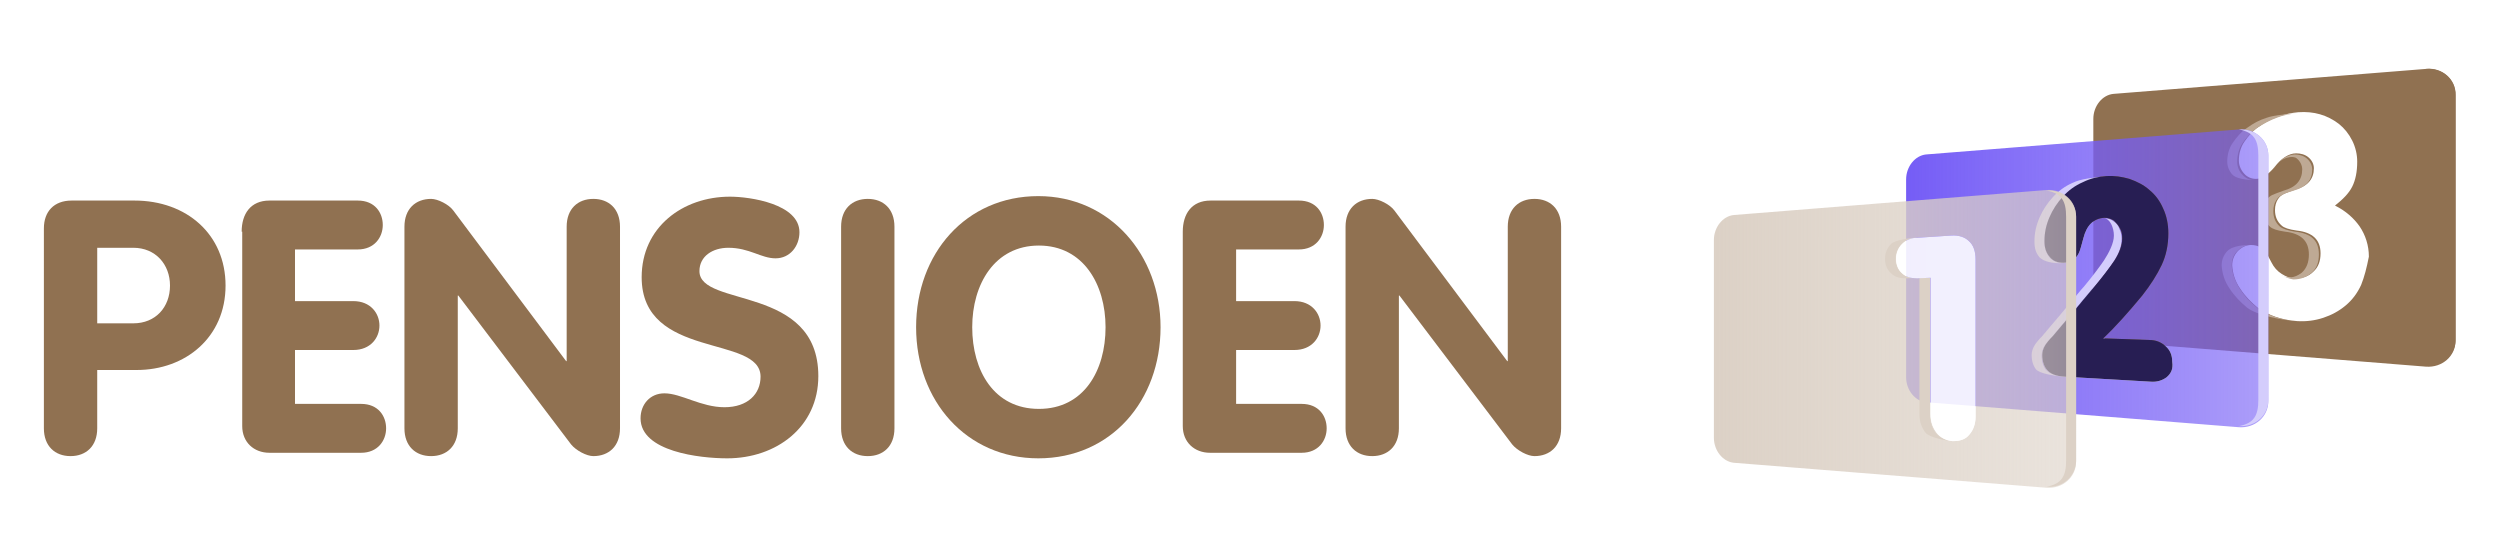
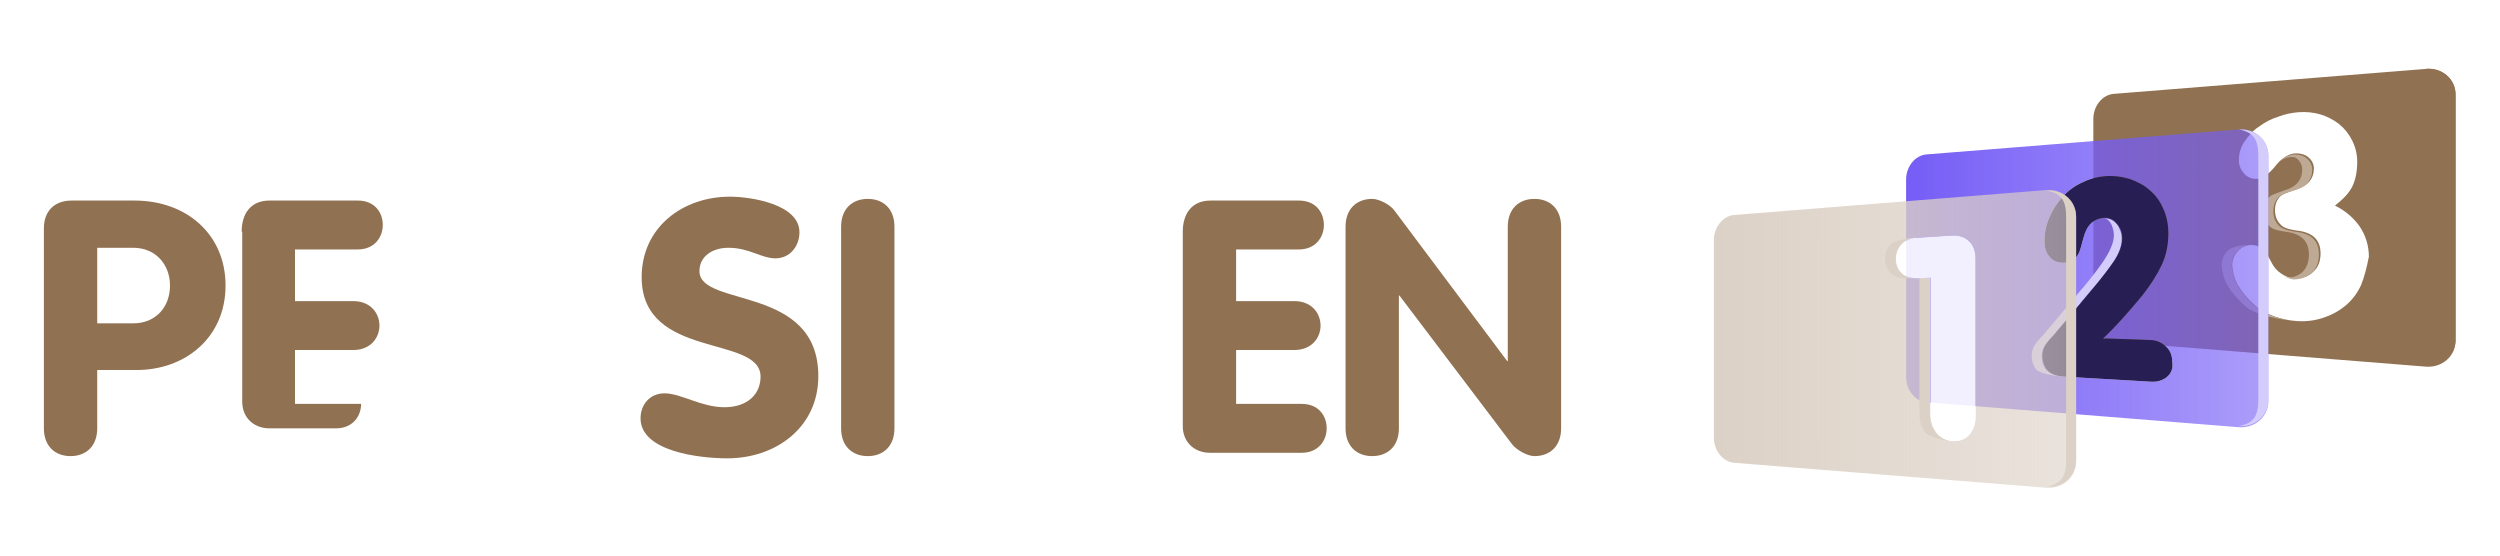
<svg xmlns="http://www.w3.org/2000/svg" version="1.1" id="Laag_1" x="0px" y="0px" viewBox="0 0 450 100" style="enable-background:new 0 0 450 100;" xml:space="preserve">
  <style type="text/css">
	.st0{fill:#FFFFFF;}
	.st1{fill:#907151;}
	.st2{fill:#DBD1C6;}
	.st3{fill:#907151;stroke:#FFFFFF;stroke-width:3.482;stroke-linecap:round;stroke-miterlimit:10;}
	.st4{fill:#907151;stroke:#FFFFFF;stroke-width:4.445;stroke-linecap:round;stroke-miterlimit:10;}
	.st5{clip-path:url(#SVGID_00000013190061173201305690000003364833660485305493_);}
	.st6{fill:#D24724;}
	.st7{fill:#FFFFFF;stroke:#907151;stroke-width:14;stroke-linecap:round;stroke-linejoin:round;stroke-miterlimit:10;}
	.st8{fill:none;stroke:#907151;stroke-width:14;stroke-linecap:round;stroke-linejoin:round;stroke-miterlimit:10;}
	.st9{fill:none;stroke:#907151;stroke-width:8;stroke-linecap:round;stroke-linejoin:round;stroke-miterlimit:10;}
	.st10{fill:#2F251A;}
	.st11{fill:none;stroke:#907151;stroke-width:8;stroke-linejoin:round;}
	.st12{fill:none;stroke:#907151;stroke-width:8;stroke-linejoin:round;stroke-dasharray:12.133,3.033;}
	.st13{fill:none;stroke:#907151;stroke-width:8;stroke-linejoin:round;stroke-dasharray:18.645,4.661;}
	.st14{fill:none;stroke:#907151;stroke-width:8;stroke-linejoin:round;stroke-dasharray:17.443,4.361;}
	.st15{fill:none;stroke:#907151;stroke-width:8;stroke-linejoin:round;stroke-dasharray:18.874,4.718;}
	.st16{fill:none;stroke:#907151;stroke-width:8;stroke-linejoin:round;stroke-dasharray:18.407,4.602;}
	.st17{fill:none;stroke:#907151;stroke-width:8;stroke-linejoin:round;stroke-dasharray:17.454,4.363;}
	.st18{fill:none;stroke:#907151;stroke-width:8;stroke-linejoin:round;stroke-dasharray:15.519,3.88;}
	.st19{fill:none;stroke:#907151;stroke-width:8;stroke-linejoin:round;stroke-dasharray:22.445,5.611;}
	.st20{fill:none;stroke:#907151;stroke-width:8;stroke-linejoin:round;stroke-dasharray:21.182,5.295;}
	.st21{fill:#FFFFFF;stroke:#907151;stroke-width:8;stroke-linecap:round;stroke-linejoin:round;stroke-miterlimit:10;}
	.st22{clip-path:url(#SVGID_00000096049903099869274000000003489060488694540457_);}
	.st23{fill:none;stroke:#218780;stroke-width:12;stroke-miterlimit:10;}
	.st24{fill:#907151;stroke:#FFFFFF;stroke-width:7.73;stroke-linecap:round;stroke-miterlimit:10;}
	.st25{fill:none;}
	.st26{filter:url(#Adobe_OpacityMaskFilter);}
	.st27{filter:url(#Adobe_OpacityMaskFilter_00000070829114101947912140000005204172945518498187_);}
	
		.st28{mask:url(#SVGID_00000152960736121907548010000005760174029845704076_);fill:url(#SVGID_00000150098975636195034620000006859566490057056162_);}
	.st29{fill:#DCD1C6;}
	.st30{fill:#BEA994;}
	.st31{filter:url(#Adobe_OpacityMaskFilter_00000165230850878406875970000012815636119755754656_);}
	.st32{filter:url(#Adobe_OpacityMaskFilter_00000142885749604865345930000011563237197294798762_);}
	
		.st33{mask:url(#SVGID_00000034798744067315881770000011134046822182522044_);fill:url(#SVGID_00000107556579470743267580000015297278298735247805_);}
	.st34{filter:url(#Adobe_OpacityMaskFilter_00000178162936319301204790000006597206529358014592_);}
	.st35{filter:url(#Adobe_OpacityMaskFilter_00000111912144251922740780000004399266389250395790_);}
	
		.st36{mask:url(#SVGID_00000103265181565897078200000003003007008344976561_);fill:url(#SVGID_00000085237693082015501060000015176662524947487890_);}
	.st37{opacity:0.9;}
	.st38{filter:url(#Adobe_OpacityMaskFilter_00000008147770153731961110000012850046645084771515_);}
	.st39{filter:url(#Adobe_OpacityMaskFilter_00000019636695685336018640000017739706431308388528_);}
	
		.st40{mask:url(#SVGID_00000076604257095714419140000006652389195270248603_);fill:url(#SVGID_00000076576615780567977370000011151674880401609910_);}
	.st41{fill:#755DF6;}
	.st42{fill:#D4CDFC;}
	.st43{filter:url(#Adobe_OpacityMaskFilter_00000082328901447427770310000015359368227897226412_);}
	.st44{filter:url(#Adobe_OpacityMaskFilter_00000016760675544584940480000010755481021179283610_);}
	
		.st45{mask:url(#SVGID_00000106126037522455586780000018431690776275961763_);fill:url(#SVGID_00000161620892825132745020000008844664555479960508_);}
	.st46{fill:#A697F9;}
	.st47{fill:#271E53;}
	.st48{fill:none;stroke:#907151;stroke-width:24.5;stroke-linecap:round;stroke-miterlimit:10;}
	.st49{clip-path:url(#SVGID_00000158735603286597235920000015260234902734753682_);}
	.st50{fill:none;stroke:#907151;stroke-width:14;stroke-miterlimit:10;}
	.st51{fill:none;stroke:#907151;stroke-width:14;stroke-linecap:round;stroke-miterlimit:10;}
	.st52{fill:#DBD1C6;stroke:#DBD1C6;stroke-width:8;stroke-linejoin:round;stroke-miterlimit:10;}
	.st53{fill:#907151;stroke:#FFFFFF;stroke-width:4.699;stroke-linecap:round;stroke-miterlimit:10;}
	.st54{clip-path:url(#SVGID_00000107590669535998946350000001453304179143138751_);}
	.st55{fill:#907151;stroke:#FFFFFF;stroke-width:6;stroke-linecap:round;stroke-miterlimit:10;}
	.st56{clip-path:url(#SVGID_00000096752521694994204960000017968125370168827550_);}
	.st57{fill:none;stroke:#907151;stroke-width:14.189;stroke-miterlimit:10;}
	.st58{clip-path:url(#SVGID_00000150060660461274376650000017730743597937031598_);}
	.st59{clip-path:url(#SVGID_00000081607311888342818550000018137442510151542946_);}
	.st60{clip-path:url(#SVGID_00000155840210361197147620000005007669602416389037_);}
	.st61{fill:#FFFFFF;stroke:#907151;stroke-width:8;stroke-miterlimit:10;}
	.st62{fill:none;stroke:#907151;stroke-width:8;stroke-linecap:round;stroke-miterlimit:10;}
	.st63{fill:none;stroke:#907151;stroke-width:12;stroke-miterlimit:10;}
	.st64{fill:none;stroke:#FFFFFF;stroke-width:10;stroke-miterlimit:10;}
	.st65{fill:none;stroke:#907151;stroke-width:8;stroke-miterlimit:10;}
	.st66{fill:none;stroke:#907151;stroke-width:5;stroke-miterlimit:10;}
	.st67{fill:none;stroke:#907151;stroke-width:5;stroke-linecap:round;stroke-miterlimit:10;}
	.st68{clip-path:url(#SVGID_00000092450749037831506560000007624146178733925040_);}
	.st69{clip-path:url(#SVGID_00000016069906944898668150000012917678045924496056_);}
	.st70{clip-path:url(#SVGID_00000009557784608235303240000006530147722383544453_);}
	.st71{clip-path:url(#SVGID_00000030486568262472634280000000941669160766715559_);}
	.st72{clip-path:url(#SVGID_00000152974837355620115550000003022694870900746644_);}
	.st73{clip-path:url(#SVGID_00000026158719970361741190000005427544525733179298_);}
	.st74{clip-path:url(#SVGID_00000047774485432425908570000006751127294063486862_);}
	.st75{clip-path:url(#SVGID_00000040560355540094789940000017677220567868765570_);}
	.st76{clip-path:url(#SVGID_00000093157736563622548730000001951125580786772922_);}
	.st77{clip-path:url(#SVGID_00000108279184950634458660000002285657411910180538_);}
	.st78{clip-path:url(#SVGID_00000045579610586224507800000013427973774985252996_);}
	.st79{clip-path:url(#SVGID_00000126313160459809374240000012079958112092642232_);}
	.st80{clip-path:url(#SVGID_00000103952571368569943010000010387848014090773951_);}
	.st81{clip-path:url(#SVGID_00000183935422163656342140000013437575612139708815_);}
	.st82{fill:#907151;stroke:#907151;stroke-width:11.339;stroke-linecap:round;stroke-linejoin:round;stroke-miterlimit:10;}
	.st83{fill:none;stroke:#907151;stroke-width:6.95;stroke-miterlimit:10;}
	.st84{fill:#FFFFFF;stroke:#907151;stroke-width:6.95;stroke-miterlimit:10;}
	.st85{fill:none;stroke:#907151;stroke-width:6.95;stroke-linecap:round;stroke-miterlimit:10;}
	.st86{fill:none;stroke:#DBD1C6;stroke-width:8;stroke-linecap:round;stroke-linejoin:round;stroke-miterlimit:10;}
	.st87{fill:#907151;stroke:#907151;stroke-width:12;stroke-linejoin:round;stroke-miterlimit:10;}
	.st88{fill:#907151;stroke:#907151;stroke-width:24.5;stroke-linecap:round;stroke-miterlimit:10;}
	.st89{clip-path:url(#SVGID_00000160176454071145518490000003890661145836539573_);}
	.st90{fill:url(#SVGID_00000116920200782724312950000010952421624811460750_);}
	.st91{fill:url(#SVGID_00000099634787820770593140000006813869496246910358_);}
	.st92{fill:#F29100;}
	.st93{fill:url(#SVGID_00000008869766939235184990000010554744432082587520_);}
	.st94{fill:#1D1D1B;}
	.st95{fill:url(#SVGID_00000062896142218198287170000015529407296785465508_);}
	.st96{fill:#A7D2AE;}
	.st97{fill:url(#SVGID_00000046311967342082201120000005094853303836294073_);}
	.st98{fill:url(#SVGID_00000121267160458865602160000015128009229950616509_);}
	.st99{fill:url(#SVGID_00000169516551509940789000000013328735675094935487_);}
	.st100{fill:url(#SVGID_00000176739749890500860760000004873580420865983404_);}
	.st101{fill:url(#SVGID_00000009584709589855767910000008685479233398372266_);}
	.st102{fill:url(#SVGID_00000112597919123112984410000011255504133249223090_);}
	.st103{fill:url(#SVGID_00000083067897072850936760000007216313880628264356_);}
	.st104{fill:url(#SVGID_00000176015243827417885310000009510561356759222932_);}
	.st105{fill:url(#SVGID_00000156557173709682055770000015441820902549737883_);}
	.st106{fill:url(#SVGID_00000126313354028133118550000002180644821342859408_);}
	.st107{fill:url(#SVGID_00000029006719690953267750000016375193132128127369_);}
	.st108{fill:url(#SVGID_00000005986925319500627900000003358442944660790444_);}
	.st109{fill:url(#SVGID_00000113328861424530991560000014066807999932144027_);}
	.st110{fill:url(#SVGID_00000100353258769793426220000007330648309691132063_);}
	.st111{fill:url(#SVGID_00000000938952187851105990000000835384952200523689_);}
	.st112{fill:url(#SVGID_00000064336313870258098810000017061762229419453628_);}
	.st113{fill:url(#SVGID_00000140698830716690882890000002958338932102453896_);}
	.st114{fill:url(#SVGID_00000116943309169593190870000006275329701577303217_);}
	.st115{fill:url(#SVGID_00000181079936477892916040000013043819229318289308_);}
	.st116{fill:url(#SVGID_00000023263818054833665670000017133824421683335840_);}
	.st117{fill:url(#SVGID_00000003063620825317975780000016595144415293233070_);}
	.st118{fill:url(#SVGID_00000120517895232341759120000002588278590053398962_);}
	.st119{fill:url(#SVGID_00000147934289167678676090000011740582814813908927_);}
	.st120{fill:#907151;stroke:#907151;stroke-width:4.175;stroke-miterlimit:10;}
	.st121{clip-path:url(#SVGID_00000093859880018804092650000012622649008045002114_);}
	.st122{clip-path:url(#SVGID_00000127036450491313966080000004207662466368963979_);fill:#FFC5B7;}
	.st123{clip-path:url(#SVGID_00000127036450491313966080000004207662466368963979_);fill:#FF8D71;}
	.st124{clip-path:url(#SVGID_00000127036450491313966080000004207662466368963979_);fill:#D24724;}
	.st125{clip-path:url(#SVGID_00000127036450491313966080000004207662466368963979_);fill:#46180C;}
	.st126{clip-path:url(#SVGID_00000127036450491313966080000004207662466368963979_);fill:#FFDA6E;}
	.st127{clip-path:url(#SVGID_00000127036450491313966080000004207662466368963979_);fill:#FFBE01;}
	.st128{clip-path:url(#SVGID_00000127036450491313966080000004207662466368963979_);fill:#977100;}
	.st129{clip-path:url(#SVGID_00000127036450491313966080000004207662466368963979_);fill:#322500;}
	.st130{clip-path:url(#SVGID_00000127036450491313966080000004207662466368963979_);fill:#8DE1D6;}
	.st131{clip-path:url(#SVGID_00000127036450491313966080000004207662466368963979_);fill:#15C2AB;}
	.st132{clip-path:url(#SVGID_00000127036450491313966080000004207662466368963979_);fill:#008674;}
	.st133{clip-path:url(#SVGID_00000127036450491313966080000004207662466368963979_);fill:#002721;}
	.st134{clip-path:url(#SVGID_00000127036450491313966080000004207662466368963979_);fill:#D4CDFC;}
	.st135{clip-path:url(#SVGID_00000127036450491313966080000004207662466368963979_);fill:#A697F9;}
	.st136{clip-path:url(#SVGID_00000127036450491313966080000004207662466368963979_);fill:#755DF6;}
	.st137{clip-path:url(#SVGID_00000127036450491313966080000004207662466368963979_);fill:#271E53;}
	.st138{clip-path:url(#SVGID_00000127036450491313966080000004207662466368963979_);fill:#DCD1C6;}
	.st139{clip-path:url(#SVGID_00000127036450491313966080000004207662466368963979_);fill:#BEA994;}
	.st140{clip-path:url(#SVGID_00000127036450491313966080000004207662466368963979_);fill:#907151;}
	.st141{clip-path:url(#SVGID_00000127036450491313966080000004207662466368963979_);fill:#2F251A;}
	.st142{clip-path:url(#SVGID_00000127036450491313966080000004207662466368963979_);fill:#D3D3D3;}
	.st143{clip-path:url(#SVGID_00000127036450491313966080000004207662466368963979_);fill:#ACACAC;}
	.st144{clip-path:url(#SVGID_00000127036450491313966080000004207662466368963979_);fill:#767676;}
	.st145{clip-path:url(#SVGID_00000127036450491313966080000004207662466368963979_);fill:#262626;}
	.st146{fill:none;stroke:#907151;stroke-width:11.339;stroke-linecap:round;stroke-linejoin:round;stroke-miterlimit:10;}
	.st147{fill:none;stroke:#907151;stroke-width:15.591;stroke-linecap:round;stroke-linejoin:round;stroke-miterlimit:10;}
	.st148{clip-path:url(#SVGID_00000118370715187265313600000011609965942365532809_);}
	.st149{fill-rule:evenodd;clip-rule:evenodd;fill:#DBD1C6;}
	.st150{fill-rule:evenodd;clip-rule:evenodd;fill:#907151;}
	.st151{fill:url(#SVGID_00000173853817505262820790000002992739077421672333_);}
	.st152{fill:url(#SVGID_00000127755658617863315220000009814794016887840158_);}
	.st153{fill:url(#SVGID_00000043446495262969219690000006673346283155440792_);}
	.st154{fill:url(#SVGID_00000074421203427303642600000015807463232971366845_);}
	.st155{fill:url(#SVGID_00000076604842065930147770000011437173733059631014_);}
	.st156{fill:url(#SVGID_00000051376458771661908320000002081853160409820814_);}
	.st157{clip-path:url(#SVGID_00000117635045116787075750000009965175949961077153_);}
	.st158{fill:none;stroke:#907151;stroke-width:8;stroke-linecap:round;stroke-linejoin:round;stroke-miterlimit:10;}
</style>
  <g>
    <g>
      <g>
        <path class="st1" d="M436.7,12.4l-56.3,4.5c-2,0.2-3.6,2.2-3.6,4.5v35.6c0,2.3,1.6,4.3,3.6,4.5l56.3,4.5c2.9,0.2,5.3-1.9,5.3-4.7     V17.1C442.1,14.3,439.6,12.1,436.7,12.4z M425,51.3c-0.7,1.5-1.6,2.7-2.8,3.7c-1.2,1-2.5,1.7-4,2.2c-1.5,0.5-3.1,0.7-4.7,0.6     c-2.8-0.2-5.1-1-7.1-2.4c-1.2-1-2.3-2.1-3.2-3.5c-0.9-1.3-1.3-2.7-1.4-4.1c0-1,0.3-1.8,1-2.6c0.7-0.7,1.5-1.1,2.4-1.1     c1.3,0,2.3,0.6,2.9,1.7l0.8,1.5c0.4,0.8,1,1.5,1.8,2c0.8,0.5,1.5,0.8,2.4,0.8c1.3,0,2.4-0.3,3.3-1.2c0.9-0.8,1.3-1.9,1.3-3.3     c0-2.5-1.5-3.8-4.3-4.1c-1.4-0.2-2.3-0.5-2.7-0.9c-0.8-0.7-1.2-1.6-1.2-2.8c0-0.8,0.2-1.4,0.5-1.9c0.3-0.5,0.7-0.8,1.1-1     c0.5-0.2,1.2-0.5,2.1-0.8c2.2-0.6,3.3-1.9,3.3-3.8c0-0.8-0.4-1.5-1-2c-0.6-0.5-1.4-0.7-2.2-0.7c-1.3,0-2.7,0.9-3.9,2.5     c-1.2,1.4-2.3,2.1-3.3,2.1c-0.8,0-1.6-0.3-2.2-1c-0.6-0.7-0.9-1.5-0.9-2.3c0-1.2,0.3-2.4,1-3.4c0.7-1,1.5-2,2.6-2.7     c1.1-0.8,2.2-1.4,3.5-1.8c1.3-0.5,2.5-0.7,3.6-0.8c2.8-0.2,5.2,0.5,7.3,2.1c1,0.8,1.8,1.8,2.4,3c0.6,1.2,0.9,2.5,0.9,3.8     c0,1.8-0.3,3.3-0.9,4.5c-0.6,1.2-1.7,2.3-3.1,3.4c2,1,3.4,2.3,4.4,3.7c1.1,1.6,1.7,3.5,1.7,5.5C426,48.2,425.6,49.8,425,51.3z" />
      </g>
-       <path class="st30" d="M405.8,32.4c-1.7,0-3.4-0.3-4-1c-0.6-0.7-0.9-1.5-0.9-2.3c0-1.2,0.3-2.4,1-3.4c0.7-1,1.5-2,2.6-2.7    c1.1-0.8,2.2-1.4,3.5-1.8c1.3-0.5,4.3-0.7,5.4-0.8c-1.1,0.1-2.3,0.3-3.6,0.8c-1.3,0.5-2.4,1.1-3.5,1.8c-1.1,0.8-1.9,1.7-2.6,2.7    c-0.7,1-1,2.2-1,3.4c0,0.9,0.3,1.7,0.9,2.3C404.2,32.1,404.9,32.4,405.8,32.4z" />
      <path class="st30" d="M410.5,49.4c1.1,0.8,2.5,0.7,3.8-0.3c0.9-0.8,1.3-1.9,1.3-3.3c0-2.5-1.5-3.8-4.3-4.1    c-1.4-0.2-2.3-0.5-2.7-0.9c-0.8-0.7-1.2-1.6-1.2-2.8c0-0.8,0.2-1.4,0.5-1.9c0.3-0.5,0.7-0.8,1.1-1c0.5-0.2,1.2-0.5,2.1-0.8    c2.2-0.6,3.3-1.9,3.3-3.8c0-0.8-0.4-1.5-1-2c-0.6-0.5-2.6-0.4-4.3,1.8c1.3-1.6,2.6-2.4,3.9-2.5c0.8,0,1.6,0.2,2.2,0.7    c0.6,0.5,1,1.2,1,2c0,1.9-1.1,3.2-3.3,3.8c-1,0.3-1.7,0.5-2.1,0.8c-0.5,0.2-0.8,0.5-1.1,1c-0.3,0.4-0.5,1.1-0.5,1.9    c0,1.2,0.4,2.1,1.2,2.8c0.5,0.4,1.4,0.7,2.7,0.9c2.9,0.3,4.3,1.6,4.3,4.1c0,1.4-0.4,2.5-1.3,3.3c-0.9,0.8-2,1.2-3.3,1.2    C412.1,50.2,411.3,49.9,410.5,49.4z" />
      <path class="st30" d="M413.4,57.8c-2.8-0.2-7-1-8.9-2.4c-1.2-1-2.3-2.1-3.2-3.5c-0.9-1.3-1.3-2.7-1.4-4.1c0-1,0.3-1.8,1-2.6    c0.7-0.7,2.1-1.1,4.2-1.1c-0.9,0-1.7,0.4-2.4,1.1c-0.7,0.7-1,1.6-1,2.6c0.1,1.4,0.6,2.8,1.4,4.1c0.9,1.4,1.9,2.5,3.2,3.5    C408.3,56.8,410.6,57.6,413.4,57.8z" />
      <path class="st1" d="M436.7,65.8c2.7-0.5,3.5-1.9,3.5-4.7V17.1c0-2.8-0.8-4.2-3.5-4.7c2.9-0.2,5.3,1.9,5.3,4.7V61    C442.1,63.9,439.6,66,436.7,65.8z" />
    </g>
    <g>
      <linearGradient id="SVGID_00000110447235990742187140000003185263017263574914_" gradientUnits="userSpaceOnUse" x1="343.105" y1="49.999" x2="408.33" y2="49.999">
        <stop offset="0" style="stop-color:#755DF6" />
        <stop offset="1" style="stop-color:#755DF6;stop-opacity:0.6" />
      </linearGradient>
      <path style="fill:url(#SVGID_00000110447235990742187140000003185263017263574914_);" d="M403,23.3l-56.3,4.5    c-2,0.2-3.6,2.2-3.6,4.5v35.6c0,2.3,1.6,4.3,3.6,4.5l56.3,4.5c2.9,0.2,5.3-1.9,5.3-4.7V28C408.3,25.2,405.9,23.1,403,23.3z     M390,67.9c-0.8,0.6-1.8,0.9-2.9,0.8l-15.5-0.9c-1.5-0.1-2.6-0.5-3.2-1.3c-0.5-0.6-0.8-1.5-0.8-2.6c0-0.6,0.2-1.2,0.5-1.7    c0.3-0.5,0.8-1.1,1.4-1.7c0.1-0.1,0.6-0.7,1.6-1.9c1-1.2,1.9-2.2,2.7-3.2c0.8-1,1.5-1.8,2-2.4c0.5-0.6,0.9-1.1,1.2-1.4    c1.5-1.8,2.7-3.4,3.6-4.7c0.9-1.4,1.4-2.7,1.4-4c0-0.7-0.1-1.3-0.4-1.8c-0.3-0.6-0.7-1-1.1-1.4c-0.5-0.3-1-0.5-1.7-0.5    c-1.9,0.1-3.2,1.3-3.8,3.7c-0.3,1.1-0.5,1.9-0.7,2.4c-0.2,0.5-0.5,1-1,1.4c-0.5,0.4-1.1,0.6-1.9,0.6c-1,0-1.9-0.3-2.5-1.1    c-0.6-0.7-0.9-1.6-0.9-2.8c0-1.5,0.3-2.9,0.9-4.3c0.6-1.4,1.4-2.6,2.4-3.7c1-1.1,2.2-2,3.6-2.6c1.4-0.7,2.8-1,4.2-1.1    c1.5-0.1,2.8,0.1,4.2,0.5c1.4,0.5,2.6,1.1,3.6,2c1.1,0.9,1.9,2,2.5,3.4c0.6,1.3,0.9,2.8,0.9,4.4c0,2.1-0.4,4-1.2,5.7    c-0.8,1.7-2,3.6-3.5,5.5c-2.4,2.9-4.7,5.5-7,7.7l8.3,0.3c1.2,0,2.1,0.4,2.9,1.1c0.8,0.7,1.2,1.6,1.2,2.8    C391.2,66.4,390.8,67.2,390,67.9z" />
    </g>
-     <path class="st42" d="M371.4,47.4c-2.1,0-3.5-0.3-4.3-1.1c-0.6-0.7-0.9-1.6-0.9-2.8c0-1.5,0.3-2.9,0.9-4.3c0.6-1.4,1.4-2.6,2.4-3.7   c1-1.1,2.2-2,3.6-2.6c1.4-0.7,3.9-1,6-1.1c-1.5,0.1-2.9,0.5-4.2,1.1c-1.3,0.7-2.5,1.5-3.6,2.6c-1,1.1-1.8,2.3-2.4,3.7   c-0.6,1.4-0.9,2.8-0.9,4.3c0,1.1,0.3,2,0.9,2.8C369.5,47,370.4,47.4,371.4,47.4z" />
    <path class="st42" d="M371.6,67.8c-1.5-0.1-4.4-0.5-5.1-1.3c-0.5-0.6-0.8-1.5-0.8-2.6c0-0.6,0.2-1.2,0.5-1.7   c0.3-0.5,0.8-1.1,1.4-1.7c0.1-0.1,0.6-0.7,1.6-1.9c1-1.2,1.9-2.2,2.7-3.2c0.8-1,1.5-1.8,2-2.4c0.5-0.6,0.9-1.1,1.2-1.4   c1.5-1.8,2.7-3.4,3.6-4.7c0.9-1.4,1.8-3.1,1.8-4.5c0-1.4-0.7-3.1-1.8-3.1c0.6,0,1.2,0.1,1.7,0.5c0.5,0.3,0.9,0.8,1.1,1.4   c0.3,0.6,0.4,1.2,0.4,1.8c0,1.3-0.5,2.6-1.4,4c-0.9,1.4-2.1,2.9-3.6,4.7c-0.3,0.3-0.7,0.8-1.2,1.4c-0.5,0.6-1.2,1.4-2,2.4   c-0.8,1-1.7,2-2.7,3.2c-1,1.2-1.5,1.8-1.6,1.9c-0.6,0.7-1.1,1.2-1.4,1.7c-0.3,0.5-0.5,1.1-0.5,1.7c0,1.1,0.3,2,0.8,2.6   C369,67.3,370.1,67.7,371.6,67.8z" />
    <path class="st42" d="M403,76.7c2.7-0.5,3.5-1.9,3.5-4.7V28c0-2.8-0.8-4.2-3.5-4.7c2.9-0.2,5.3,1.9,5.3,4.7V72   C408.3,74.8,405.9,76.9,403,76.7z" />
    <g>
      <path class="st47" d="M390,67.9c-0.8,0.6-1.8,0.9-2.9,0.8l-15.5-0.9c-1.5-0.1-2.6-0.5-3.2-1.3c-0.5-0.6-0.8-1.5-0.8-2.6    c0-0.6,0.2-1.2,0.5-1.7c0.3-0.5,0.8-1.1,1.4-1.7c0.1-0.1,0.6-0.7,1.6-1.9c1-1.2,1.9-2.2,2.7-3.2c0.8-1,1.5-1.8,2-2.4    c0.5-0.6,0.9-1.1,1.2-1.4c1.5-1.8,2.7-3.4,3.6-4.7c0.9-1.4,1.4-2.7,1.4-4c0-0.7-0.1-1.3-0.4-1.8c-0.3-0.6-0.7-1-1.1-1.4    c-0.5-0.3-1-0.5-1.7-0.5c-1.9,0.1-3.2,1.3-3.8,3.7c-0.3,1.1-0.5,1.9-0.7,2.4c-0.2,0.5-0.5,1-1,1.4c-0.5,0.4-1.1,0.6-1.9,0.6    c-1,0-1.9-0.3-2.5-1.1c-0.6-0.7-0.9-1.6-0.9-2.8c0-1.5,0.3-2.9,0.9-4.3c0.6-1.4,1.4-2.6,2.4-3.7c1-1.1,2.2-2,3.6-2.6    c1.4-0.7,2.8-1,4.2-1.1c1.5-0.1,2.8,0.1,4.2,0.5c1.4,0.5,2.6,1.1,3.6,2c1.1,0.9,1.9,2,2.5,3.4c0.6,1.3,0.9,2.8,0.9,4.4    c0,2.1-0.4,4-1.2,5.7c-0.8,1.7-2,3.6-3.5,5.5c-2.4,2.9-4.7,5.5-7,7.7l8.3,0.3c1.2,0,2.1,0.4,2.9,1.1c0.8,0.7,1.2,1.6,1.2,2.8    C391.2,66.4,390.8,67.2,390,67.9z" />
    </g>
    <g>
      <g>
        <linearGradient id="SVGID_00000166673422249916687470000001082618368119055774_" gradientUnits="userSpaceOnUse" x1="308.466" y1="60.938" x2="373.691" y2="60.938">
          <stop offset="0" style="stop-color:#DCD1C6" />
          <stop offset="1" style="stop-color:#DCD1C6;stop-opacity:0.6" />
        </linearGradient>
        <path style="fill:url(#SVGID_00000166673422249916687470000001082618368119055774_);" d="M368.4,34.2l-56.3,4.5     c-2,0.2-3.6,2.2-3.6,4.5v35.6c0,2.3,1.6,4.3,3.6,4.5l56.3,4.5c2.9,0.2,5.3-1.9,5.3-4.7V39C373.7,36.1,371.3,34,368.4,34.2z      M355.6,75c0,1.3-0.4,2.4-1.1,3.2c-0.7,0.9-1.7,1.2-3,1.2c-1.2-0.1-2.2-0.6-2.9-1.5c-0.7-0.9-1.1-2-1.1-3.3V50l-2.4,0.1     c-1.1,0-2-0.2-2.7-0.9c-0.7-0.6-1.1-1.5-1.1-2.6c0-1.1,0.4-2,1.1-2.7c0.7-0.7,1.6-1.1,2.7-1.1l6.1-0.4c1.4-0.1,2.5,0.3,3.2,1     c0.8,0.7,1.2,1.8,1.2,3.3V75z" />
      </g>
      <path class="st29" d="M351.4,79.4c-1.2-0.1-4-0.6-4.8-1.5c-0.7-0.9-1.1-2-1.1-3.3V50l-2.4,0.1c-1.1,0-2-0.2-2.7-0.9    c-0.7-0.6-1.1-1.5-1.1-2.6c0-1.1,0.4-2,1.1-2.7c0.7-0.7,3.5-1.1,4.6-1.1c-1.1,0.1-2,0.4-2.7,1.1c-0.7,0.7-1.1,1.6-1.1,2.7    c0,1.1,0.4,2,1.1,2.6c0.7,0.6,1.6,0.9,2.7,0.9l2.4-0.1v24.7c0,1.3,0.4,2.4,1.1,3.3C349.2,78.8,350.2,79.3,351.4,79.4z" />
      <path class="st29" d="M368.4,87.6c2.7-0.5,3.5-1.9,3.5-4.7V39c0-2.8-0.8-4.2-3.5-4.7c2.9-0.2,5.3,1.9,5.3,4.7v43.9    C373.7,85.7,371.3,87.9,368.4,87.6z" />
      <g class="st37">
        <path class="st0" d="M355.6,75c0,1.3-0.4,2.4-1.1,3.2c-0.7,0.9-1.7,1.2-3,1.2c-1.2-0.1-2.2-0.6-2.9-1.5c-0.7-0.9-1.1-2-1.1-3.3     V50l-2.4,0.1c-1.1,0-2-0.2-2.7-0.9c-0.7-0.6-1.1-1.5-1.1-2.6c0-1.1,0.4-2,1.1-2.7c0.7-0.7,1.6-1.1,2.7-1.1l6.1-0.4     c1.4-0.1,2.5,0.3,3.2,1c0.8,0.7,1.2,1.8,1.2,3.3V75z" />
      </g>
    </g>
    <g>
      <g>
        <path class="st1" d="M7.9,41.1c0-3,1.8-5,5-5h11.3c9.4,0,16.4,6.1,16.4,15.3c0,9.3-7.2,15.2-16,15.2h-7.1v10.5c0,3.2-2,5-4.8,5     c-2.8,0-4.8-1.8-4.8-5V41.1z M17.5,58.2h6.5c4,0,6.6-2.9,6.6-6.8c0-3.8-2.6-6.8-6.6-6.8h-6.5V58.2z" />
-         <path class="st1" d="M43.5,41.7c0-3.2,1.6-5.6,5-5.6h15.9c3.1,0,4.5,2.2,4.5,4.4c0,2.2-1.5,4.4-4.5,4.4H53.1v9.3h10.5     c3.1,0,4.7,2.2,4.7,4.4c0,2.2-1.6,4.4-4.7,4.4H53.1v9.7H65c3.1,0,4.5,2.2,4.5,4.4c0,2.2-1.5,4.4-4.5,4.4H48.5     c-2.8,0-4.9-1.9-4.9-4.8V41.7z" />
-         <path class="st1" d="M72.8,40.8c0-3.2,2-5,4.8-5c1.2,0,3.2,1,4,2.1l20.3,27.1h0.1V40.8c0-3.2,2-5,4.8-5c2.8,0,4.8,1.8,4.8,5v36.3     c0,3.2-2,5-4.8,5c-1.2,0-3.1-1-4-2.1L82.5,53.2h-0.1v23.9c0,3.2-2,5-4.8,5c-2.8,0-4.8-1.8-4.8-5V40.8z" />
+         <path class="st1" d="M43.5,41.7c0-3.2,1.6-5.6,5-5.6h15.9c3.1,0,4.5,2.2,4.5,4.4c0,2.2-1.5,4.4-4.5,4.4H53.1v9.3h10.5     c3.1,0,4.7,2.2,4.7,4.4c0,2.2-1.6,4.4-4.7,4.4H53.1v9.7H65c0,2.2-1.5,4.4-4.5,4.4H48.5     c-2.8,0-4.9-1.9-4.9-4.8V41.7z" />
        <path class="st1" d="M143.9,41.8c0,2.5-1.7,4.7-4.3,4.7c-2.6,0-4.7-1.9-8.5-1.9c-2.8,0-5.2,1.5-5.2,4.2c0,6.6,21.4,2.4,21.4,18.9     c0,9.2-7.6,14.8-16.4,14.8c-4.9,0-15.6-1.2-15.6-7.2c0-2.5,1.7-4.5,4.3-4.5c3,0,6.6,2.5,10.8,2.5c4.2,0,6.5-2.4,6.5-5.5     c0-7.6-21.4-3-21.4-17.9c0-9,7.4-14.5,15.9-14.5C135,35.4,143.9,36.7,143.9,41.8z" />
        <path class="st1" d="M151.4,40.8c0-3.2,2-5,4.8-5c2.8,0,4.8,1.8,4.8,5v36.3c0,3.2-2,5-4.8,5c-2.8,0-4.8-1.8-4.8-5V40.8z" />
-         <path class="st1" d="M164.9,58.9c0-13.3,9-23.6,22-23.6c12.9,0,22,10.6,22,23.6c0,13.2-8.9,23.6-22,23.6     C174,82.5,164.9,72.2,164.9,58.9z M199,58.9c0-7.7-4-14.7-12-14.7c-8,0-12,7-12,14.7c0,7.8,3.9,14.7,12,14.7S199,66.7,199,58.9z" />
        <path class="st1" d="M212.9,41.7c0-3.2,1.6-5.6,5-5.6h15.9c3.1,0,4.5,2.2,4.5,4.4c0,2.2-1.5,4.4-4.5,4.4h-11.3v9.3H233     c3.1,0,4.7,2.2,4.7,4.4c0,2.2-1.6,4.4-4.7,4.4h-10.5v9.7h11.8c3.1,0,4.5,2.2,4.5,4.4c0,2.2-1.5,4.4-4.5,4.4h-16.5     c-2.8,0-4.9-1.9-4.9-4.8V41.7z" />
        <path class="st1" d="M242.2,40.8c0-3.2,2-5,4.8-5c1.2,0,3.2,1,4,2.1l20.3,27.1h0.1V40.8c0-3.2,2-5,4.8-5c2.8,0,4.8,1.8,4.8,5     v36.3c0,3.2-2,5-4.8,5c-1.2,0-3.1-1-4-2.1l-20.3-26.8h-0.1v23.9c0,3.2-2,5-4.8,5c-2.8,0-4.8-1.8-4.8-5V40.8z" />
      </g>
    </g>
  </g>
</svg>